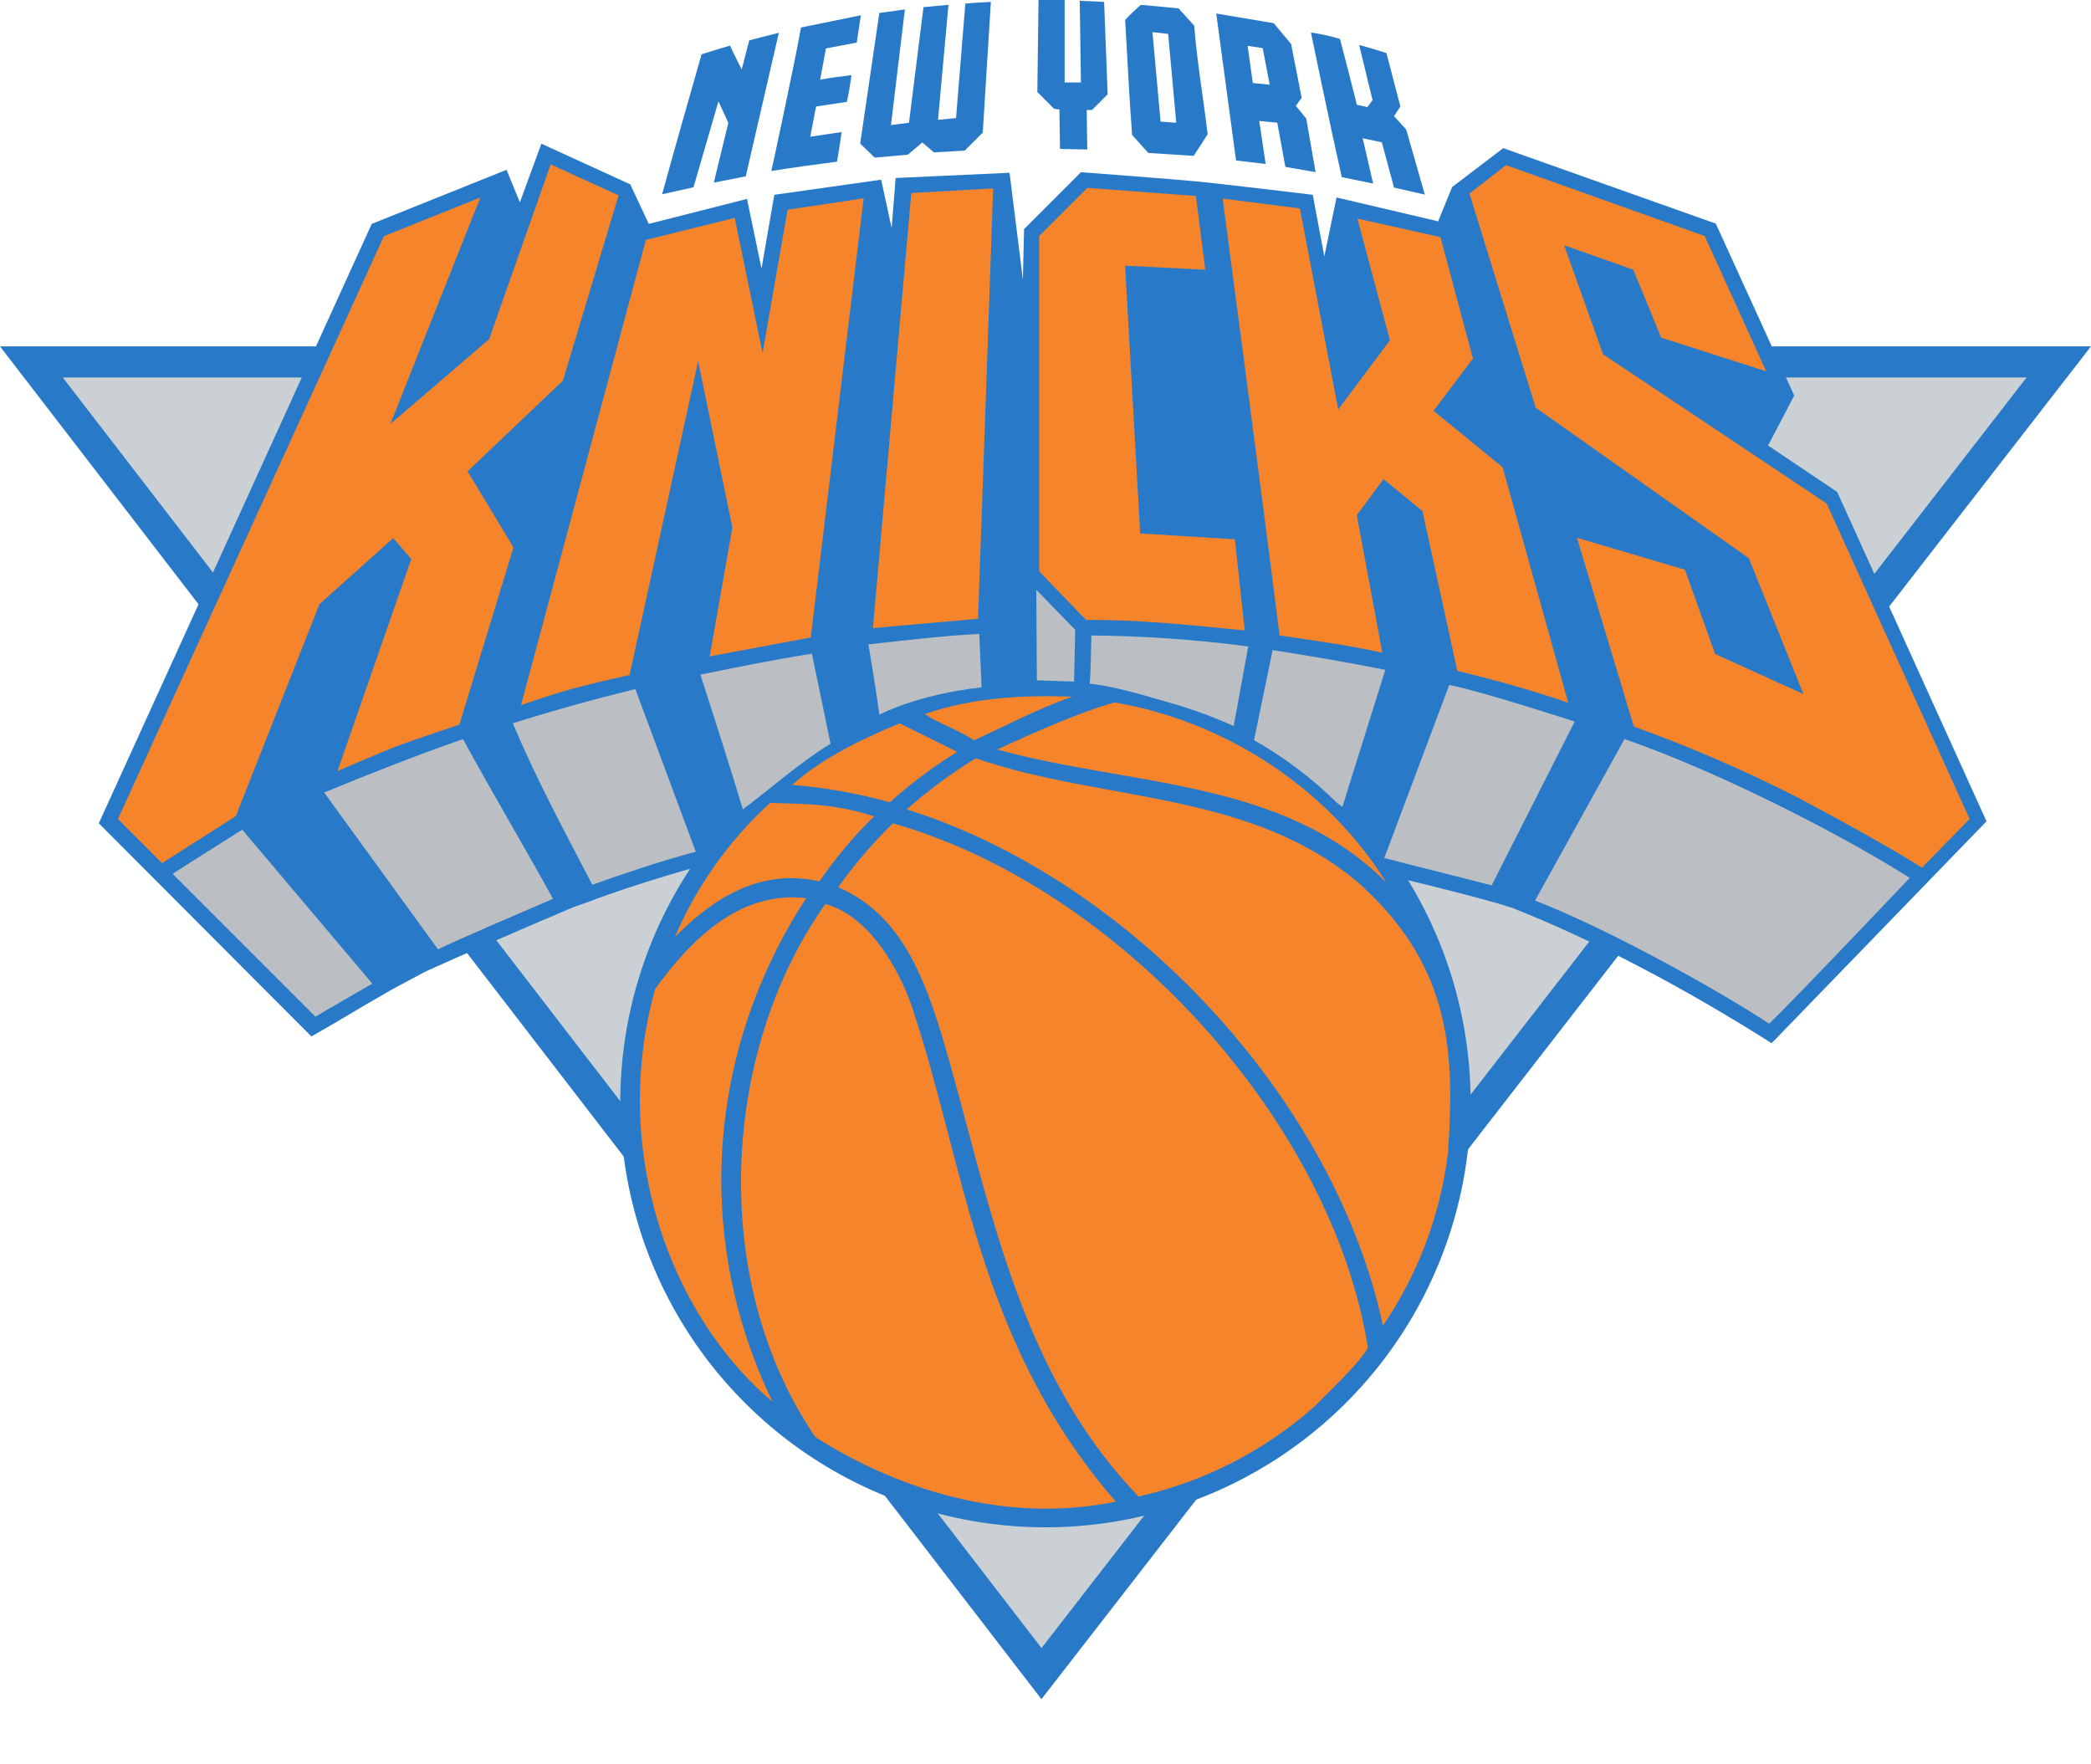
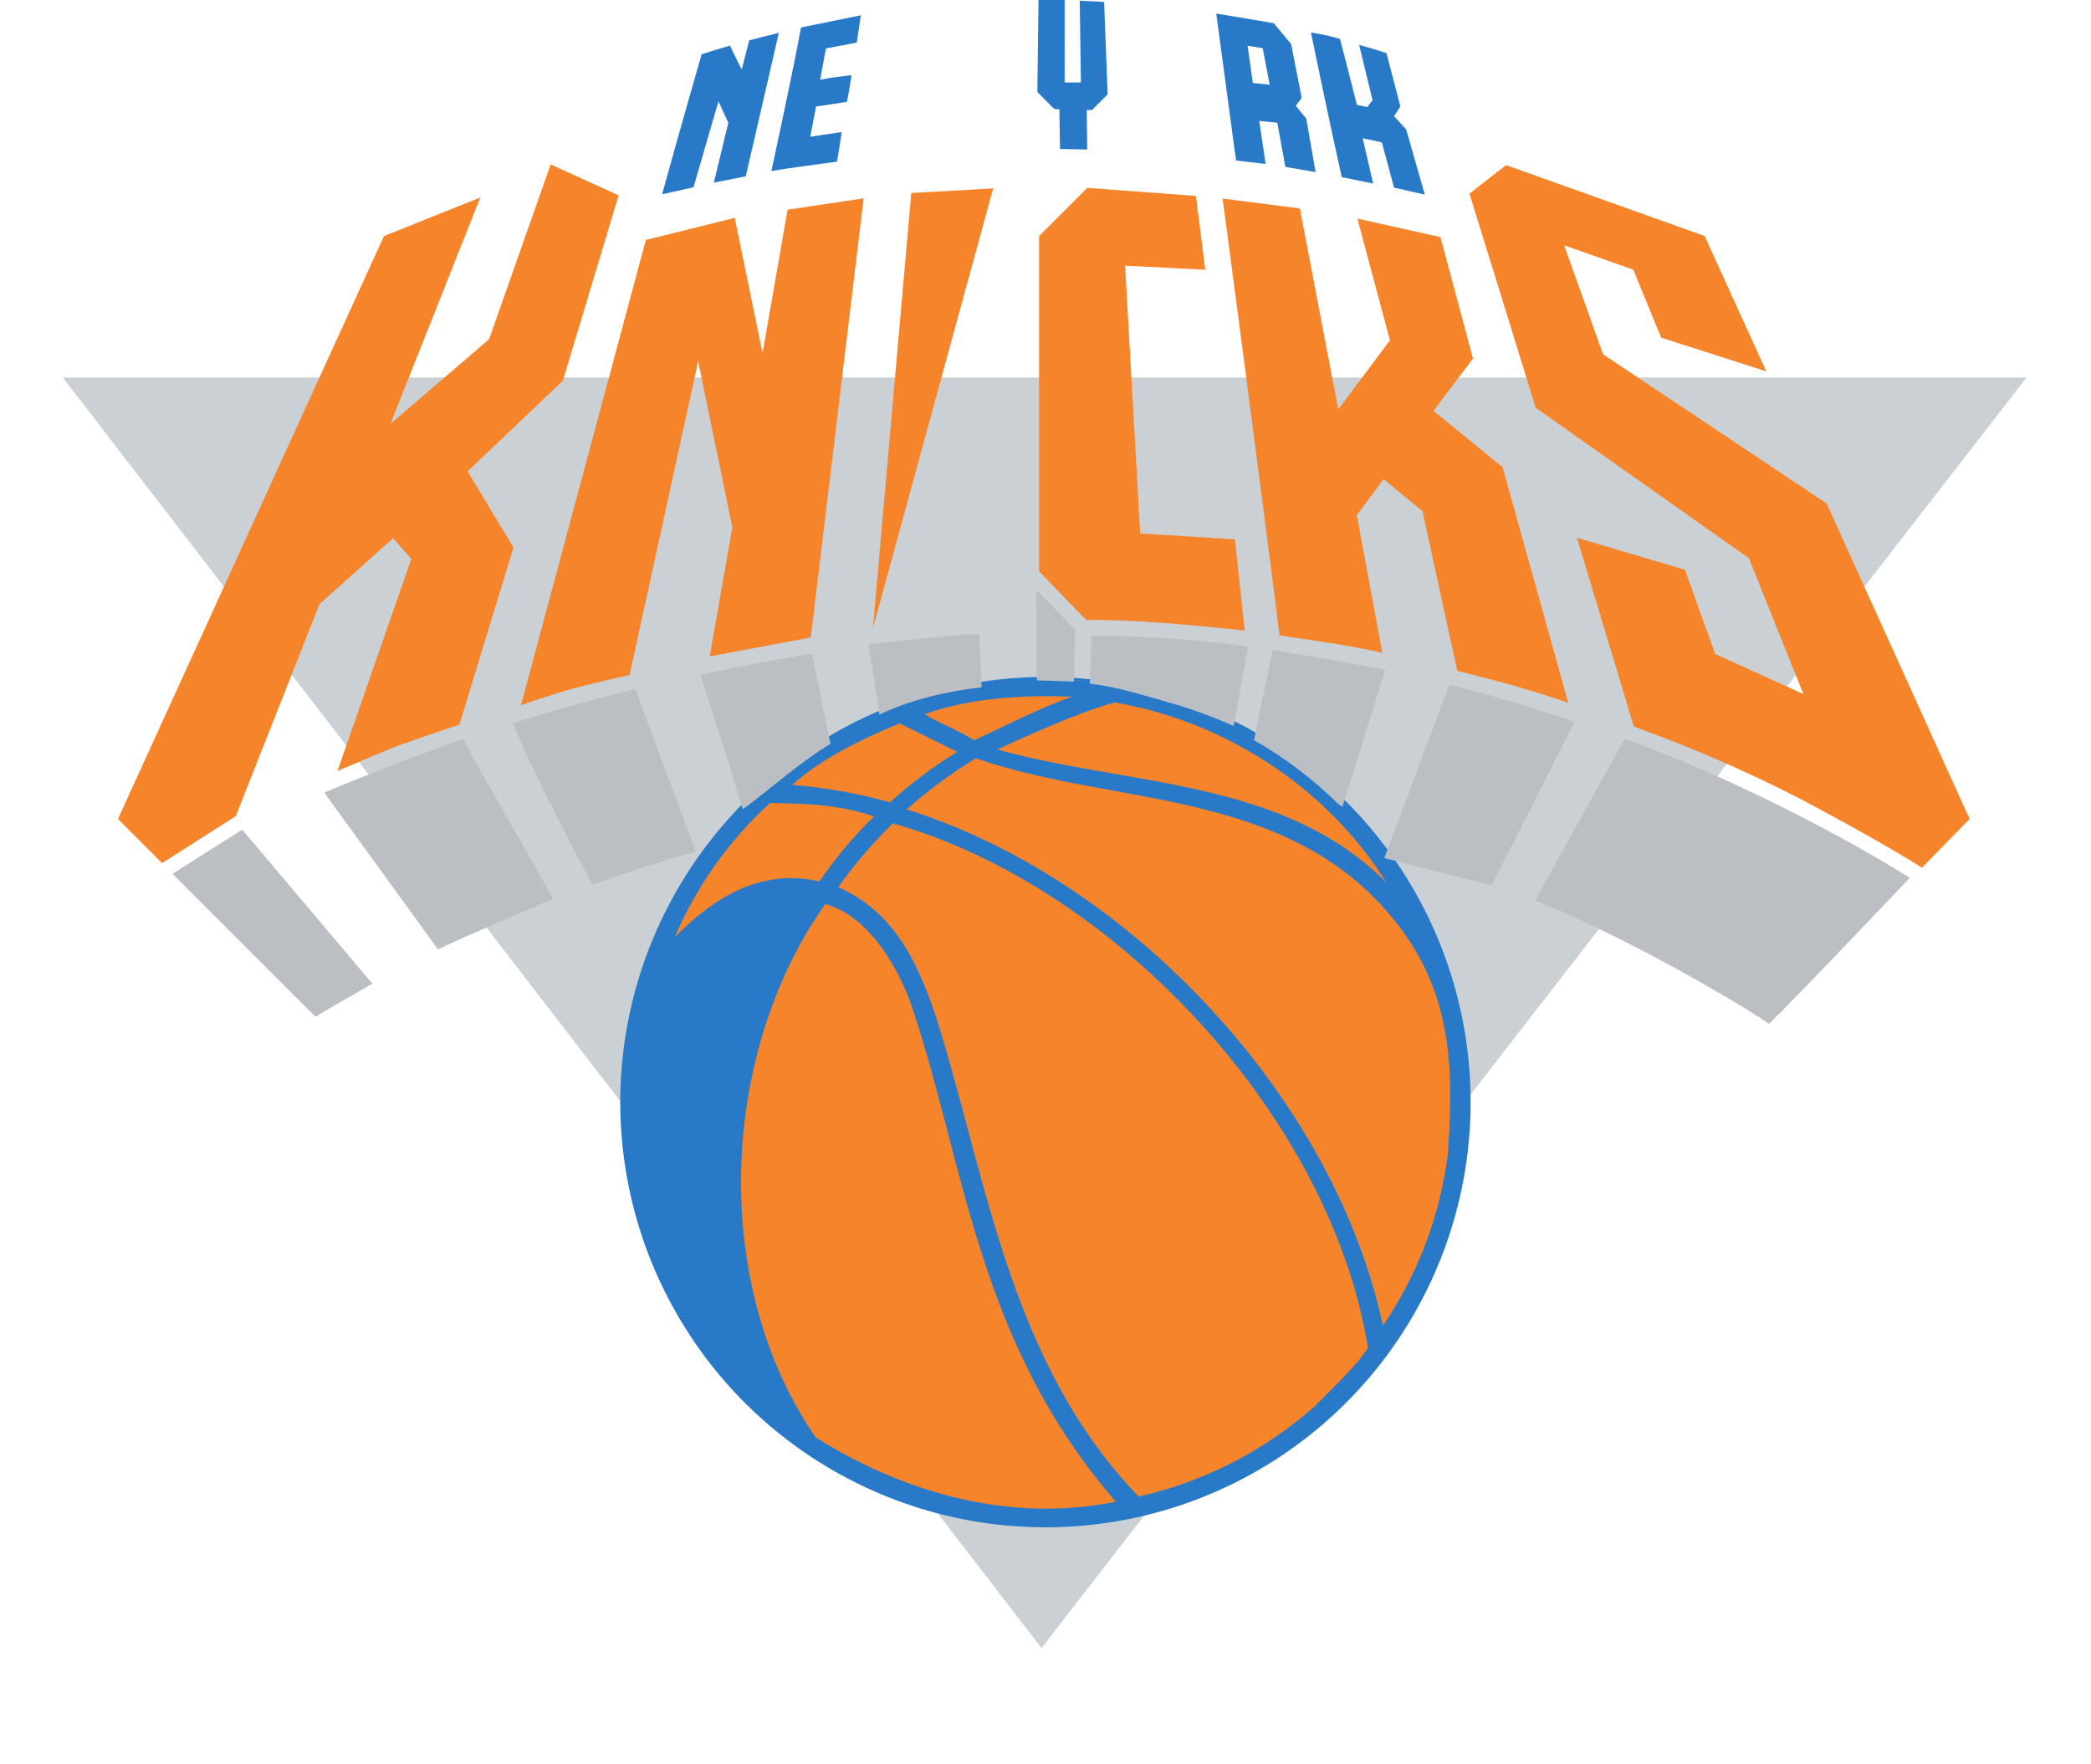
<svg xmlns="http://www.w3.org/2000/svg" width="32" height="27" viewBox="0 0 32 27" fill="none">
  <g id="knicks">
    <g clip-path="url(#clip0)">
-       <path id="Vector" d="M0 5.301H32L15.938 26.003L0 5.301Z" fill="#287AC8" />
      <path id="Vector_2" d="M15.939 25.221L31.014 5.777H0.961L15.939 25.221Z" fill="#CAD0D3" />
-       <path id="Vector_3" d="M23.121 13.888L22.925 13.826C22.925 13.826 18.792 12.644 15.654 12.555C12.418 12.466 8.987 13.808 8.987 13.808L8.783 13.879C6.987 14.644 6.498 14.875 6.498 14.875L6.001 15.141C5.467 15.444 5.147 15.648 4.765 15.861L1.512 12.599L5.689 3.426L7.752 2.599L7.956 3.097L8.285 2.199L9.645 2.821L9.929 3.426L11.432 3.044L11.654 4.11L11.85 2.981L13.485 2.75L13.645 3.488L13.707 2.724L15.45 2.644L15.654 4.279L15.672 3.506L16.543 2.635C16.543 2.635 17.947 2.741 18.321 2.777C18.694 2.813 20.09 2.981 20.09 2.981L20.267 3.924L20.454 3.022L22.009 3.387L22.223 2.862L23.005 2.267L26.258 3.422L27.458 6.053L27.058 6.818L28.116 7.529L30.401 12.569L27.112 15.965C25.841 15.156 24.392 14.382 23.121 13.885" fill="#287AC8" />
      <path id="Vector_4" d="M26.088 3.612L27.03 5.683L25.422 5.167L24.995 4.127L23.937 3.754L24.533 5.422L27.955 7.706L30.142 12.533L29.413 13.279C29.413 13.279 28.87 12.924 27.528 12.213C26.711 11.795 25.868 11.43 25.004 11.119L24.133 8.23L25.786 8.719L26.248 10.008L27.599 10.622L26.764 8.542L23.502 6.239L22.488 2.963L23.048 2.527L26.088 3.612Z" fill="#F6842A" />
      <path id="Vector_5" d="M9.467 2.99L8.614 5.826L7.156 7.213L7.858 8.377L7.031 11.088C7.031 11.088 6.374 11.31 6.151 11.39C5.929 11.47 5.165 11.799 5.165 11.799L6.294 8.555L6.018 8.235L4.889 9.245L3.609 12.489L2.48 13.209L1.805 12.533L5.876 3.613L7.351 3.022L5.974 6.489L7.485 5.191L8.427 2.516L9.467 2.99Z" fill="#F6842A" />
-       <path id="Vector_6" d="M15.199 2.883L14.968 9.469L13.359 9.612L13.946 2.954L15.199 2.883Z" fill="#F6842A" />
+       <path id="Vector_6" d="M15.199 2.883L13.359 9.612L13.946 2.954L15.199 2.883Z" fill="#F6842A" />
      <path id="Vector_7" d="M18.302 2.999L18.445 4.128L17.218 4.066L17.449 8.164L18.898 8.253L19.049 9.648C18.249 9.568 17.405 9.479 16.622 9.488L15.902 8.742V3.613L16.64 2.875L18.302 2.999Z" fill="#F6842A" />
      <path id="Vector_8" d="M13.217 3.035L12.408 9.755L10.861 10.045L11.208 8.072L10.684 5.529L9.635 10.329C9.635 10.329 9.19 10.427 8.817 10.525C8.444 10.623 7.973 10.792 7.973 10.792L9.884 3.672L11.244 3.334L11.67 5.405L12.053 3.209L13.217 3.035Z" fill="#F6842A" />
      <path id="Vector_9" d="M20.773 3.345L22.044 3.629L22.542 5.487L21.938 6.287L22.995 7.149L24 10.755C23.404 10.55 22.88 10.408 22.302 10.266L21.769 7.821L21.173 7.332L20.764 7.884L21.155 9.99C20.604 9.866 20.107 9.804 19.582 9.724C19.306 7.519 18.711 3.039 18.711 3.039L19.893 3.19L20.48 6.266L21.271 5.208L20.773 3.345Z" fill="#F6842A" />
      <path id="Vector_10" d="M15.999 10.359C17.286 10.359 18.544 10.741 19.614 11.456C20.684 12.171 21.518 13.187 22.01 14.376C22.503 15.565 22.632 16.873 22.381 18.135C22.129 19.398 21.51 20.557 20.6 21.467C19.69 22.377 18.53 22.997 17.268 23.248C16.006 23.499 14.698 23.37 13.509 22.877C12.32 22.385 11.304 21.551 10.589 20.481C9.874 19.411 9.492 18.153 9.492 16.866C9.493 15.141 10.179 13.486 11.399 12.266C12.619 11.046 14.273 10.36 15.999 10.359Z" fill="#287AC8" />
      <path id="Vector_11" d="M16.41 10.661C15.895 10.839 15.397 11.105 14.908 11.328C14.57 11.123 14.383 11.079 14.152 10.928C14.864 10.679 15.628 10.634 16.41 10.661Z" fill="#F6842A" />
      <path id="Vector_12" d="M21.217 13.506C19.635 11.914 17.271 12.03 15.262 11.47C15.262 11.47 16.444 10.91 17.057 10.75C18.693 11.026 20.284 12.012 21.217 13.506Z" fill="#F6842A" />
-       <path id="Vector_13" d="M12.338 13.745C10.818 16.074 10.613 18.945 11.822 21.451C10.258 20.136 9.333 17.603 10.027 15.132C10.604 14.34 11.342 13.629 12.338 13.745Z" fill="#F6842A" />
      <path id="Vector_14" d="M13.956 15.407C14.774 17.843 14.951 20.527 17.076 22.981C15.422 23.318 13.787 22.821 12.48 21.994C10.863 19.638 11.014 16.118 12.631 13.834C13.422 14.056 13.849 15.087 13.956 15.407Z" fill="#F6842A" />
-       <path id="Vector_15" d="M15.04 2.029L14.764 2.305L14.293 2.332L14.115 2.18L13.893 2.367L13.386 2.412L13.164 2.198L13.457 0.198L13.848 0.145L13.635 1.914L13.911 1.878L14.133 0.109L14.515 0.074L14.355 1.834L14.631 1.807L14.773 0.056C14.933 0.038 15.022 0.038 15.164 0.029L15.04 2.029Z" fill="#287AC8" />
      <path id="Vector_16" d="M16.293 4.43677e-05V1.262H16.542L16.524 0.012C16.524 0.012 16.782 0.021 16.897 0.03L16.951 1.444L16.711 1.684H16.631L16.639 2.288L16.222 2.279L16.213 1.675L16.133 1.666L15.875 1.408L15.893 4.43677e-05C16.044 -0.009 16.293 4.43677e-05 16.293 4.43677e-05Z" fill="#287AC8" />
      <path id="Vector_17" d="M13.174 0.234L13.111 0.652L12.64 0.741L12.551 1.221C12.72 1.185 12.827 1.177 13.031 1.15C13.005 1.328 12.996 1.39 12.96 1.559L12.489 1.63L12.4 2.092L12.88 2.021C12.88 2.021 12.836 2.332 12.809 2.474C12.471 2.519 12.134 2.563 11.805 2.617C11.805 2.617 12.169 0.937 12.258 0.421L13.174 0.234Z" fill="#287AC8" />
      <path id="Vector_18" d="M11.413 2.698L10.924 2.795L11.146 1.88L10.995 1.551L10.613 2.866L10.133 2.973C10.328 2.262 10.533 1.542 10.737 0.831C10.897 0.778 11.022 0.742 11.173 0.698C11.226 0.822 11.351 1.062 11.351 1.062L11.466 0.618C11.466 0.618 11.768 0.538 11.919 0.502L11.413 2.698Z" fill="#287AC8" />
-       <path id="Vector_19" d="M18.276 0.394C18.321 0.972 18.419 1.514 18.481 2.056L18.268 2.385L17.574 2.341L17.325 2.065C17.281 1.479 17.254 0.892 17.219 0.305C17.294 0.224 17.375 0.147 17.459 0.074L18.037 0.128L18.276 0.394ZM17.637 0.492L17.761 1.861L18.001 1.879L17.877 0.519L17.637 0.492Z" fill="#287AC8" />
      <path id="Vector_20" d="M20.507 0.599C20.596 0.928 20.765 1.604 20.765 1.604L20.925 1.639L21.005 1.533L20.8 0.688C20.8 0.688 21.005 0.742 21.218 0.813L21.431 1.63L21.334 1.778L21.52 1.982L21.805 2.978L21.334 2.871L21.147 2.178L20.854 2.116L21.014 2.809L20.534 2.711C20.365 1.965 20.062 0.498 20.062 0.498C20.213 0.519 20.361 0.552 20.507 0.596" fill="#287AC8" />
      <path id="Vector_21" d="M19.76 0.678L19.92 1.496L19.831 1.62L19.991 1.816L20.133 2.634L19.671 2.554L19.547 1.878L19.271 1.851L19.369 2.509L18.916 2.456L18.613 0.207L19.493 0.355L19.76 0.675V0.678ZM19.093 0.701L19.173 1.27L19.431 1.297L19.324 0.737L19.093 0.701Z" fill="#287AC8" />
      <path id="Vector_22" d="M12.828 13.577C13.077 13.227 13.357 12.9 13.664 12.6C17.095 13.569 20.375 17.133 20.935 20.626C20.775 20.893 20.375 21.257 20.117 21.524C19.35 22.204 18.424 22.678 17.424 22.902C15.824 21.24 15.29 19.08 14.722 16.946C14.277 15.32 13.984 14.084 12.828 13.577Z" fill="#F6842A" />
      <path id="Vector_23" d="M20.844 13.559C19.182 12.092 16.871 12.279 14.933 11.604C14.559 11.834 14.205 12.095 13.875 12.386C17.306 13.461 20.426 16.821 21.164 20.288C21.701 19.5 22.042 18.595 22.159 17.648C22.257 16.172 22.239 14.839 20.844 13.559Z" fill="#F6842A" />
      <path id="Vector_24" d="M13.377 12.492C13.067 12.796 12.787 13.129 12.541 13.487H12.533C11.626 13.283 10.906 13.754 10.328 14.34C10.661 13.559 11.158 12.859 11.786 12.287C12.346 12.305 12.755 12.296 13.377 12.492Z" fill="#F6842A" />
      <path id="Vector_25" d="M13.618 12.279C13.937 11.99 14.283 11.731 14.649 11.506L13.769 11.07C13.183 11.31 12.552 11.621 12.125 12.012C12.63 12.052 13.131 12.141 13.618 12.279Z" fill="#F6842A" />
      <g id="Group">
        <path id="Vector_26" d="M16.437 10.43L15.868 10.412L15.859 9.025L16.455 9.639L16.437 10.43Z" fill="#BBBEC2" />
        <path id="Vector_27" d="M15.022 10.519C14.036 10.626 13.458 10.937 13.458 10.937C13.414 10.617 13.342 10.163 13.289 9.861C13.778 9.808 14.436 9.728 14.987 9.701L15.022 10.519Z" fill="#BBBEC2" />
        <path id="Vector_28" d="M19.102 9.897L18.88 11.111C18.555 10.965 18.219 10.843 17.876 10.747C17.502 10.64 17.076 10.507 16.676 10.462C16.694 10.293 16.694 9.956 16.702 9.725C17.505 9.731 18.307 9.788 19.102 9.893" fill="#BBBEC2" />
        <path id="Vector_29" d="M12.425 10.004C12.514 10.44 12.621 10.937 12.71 11.382C12.23 11.675 11.821 12.048 11.368 12.386C11.172 11.728 10.923 10.964 10.719 10.324C11.288 10.208 11.857 10.093 12.425 10.004Z" fill="#BBBEC2" />
        <path id="Vector_30" d="M21.2 10.251L20.543 12.349L20.462 12.287C20.082 11.913 19.655 11.59 19.191 11.327L19.476 9.949C20.045 10.038 20.631 10.136 21.2 10.251Z" fill="#BBBEC2" />
        <path id="Vector_31" d="M24.099 11.042L22.828 13.549L21.184 13.131L22.179 10.482C22.677 10.58 24.099 11.042 24.099 11.042Z" fill="#BBBEC2" />
        <path id="Vector_32" d="M10.648 13.034C10.141 13.167 9.457 13.398 9.065 13.54C8.63 12.705 8.212 11.932 7.848 11.069C8.434 10.883 9.039 10.714 9.723 10.545L10.648 13.034Z" fill="#BBBEC2" />
        <path id="Vector_33" d="M7.085 11.31C7.53 12.128 8.019 12.946 8.463 13.755C7.885 14.004 7.032 14.368 6.703 14.528L4.961 12.128C5.628 11.853 6.303 11.586 7.085 11.31Z" fill="#BBBEC2" />
        <path id="Vector_34" d="M5.698 15.053C5.378 15.239 5.094 15.399 4.827 15.559L2.641 13.373C2.943 13.177 3.707 12.697 3.707 12.697L5.698 15.053Z" fill="#BBBEC2" />
        <path id="Vector_35" d="M27.074 15.666C26.408 15.222 24.683 14.244 23.492 13.782L24.861 11.31C26.399 11.844 28.292 12.839 29.226 13.435C29.226 13.435 27.403 15.355 27.074 15.666Z" fill="#BBBEC2" />
      </g>
    </g>
  </g>
  <defs>
    <clipPath id="clip0">
      <rect width="32" height="26.004" fill="white" />
    </clipPath>
  </defs>
</svg>